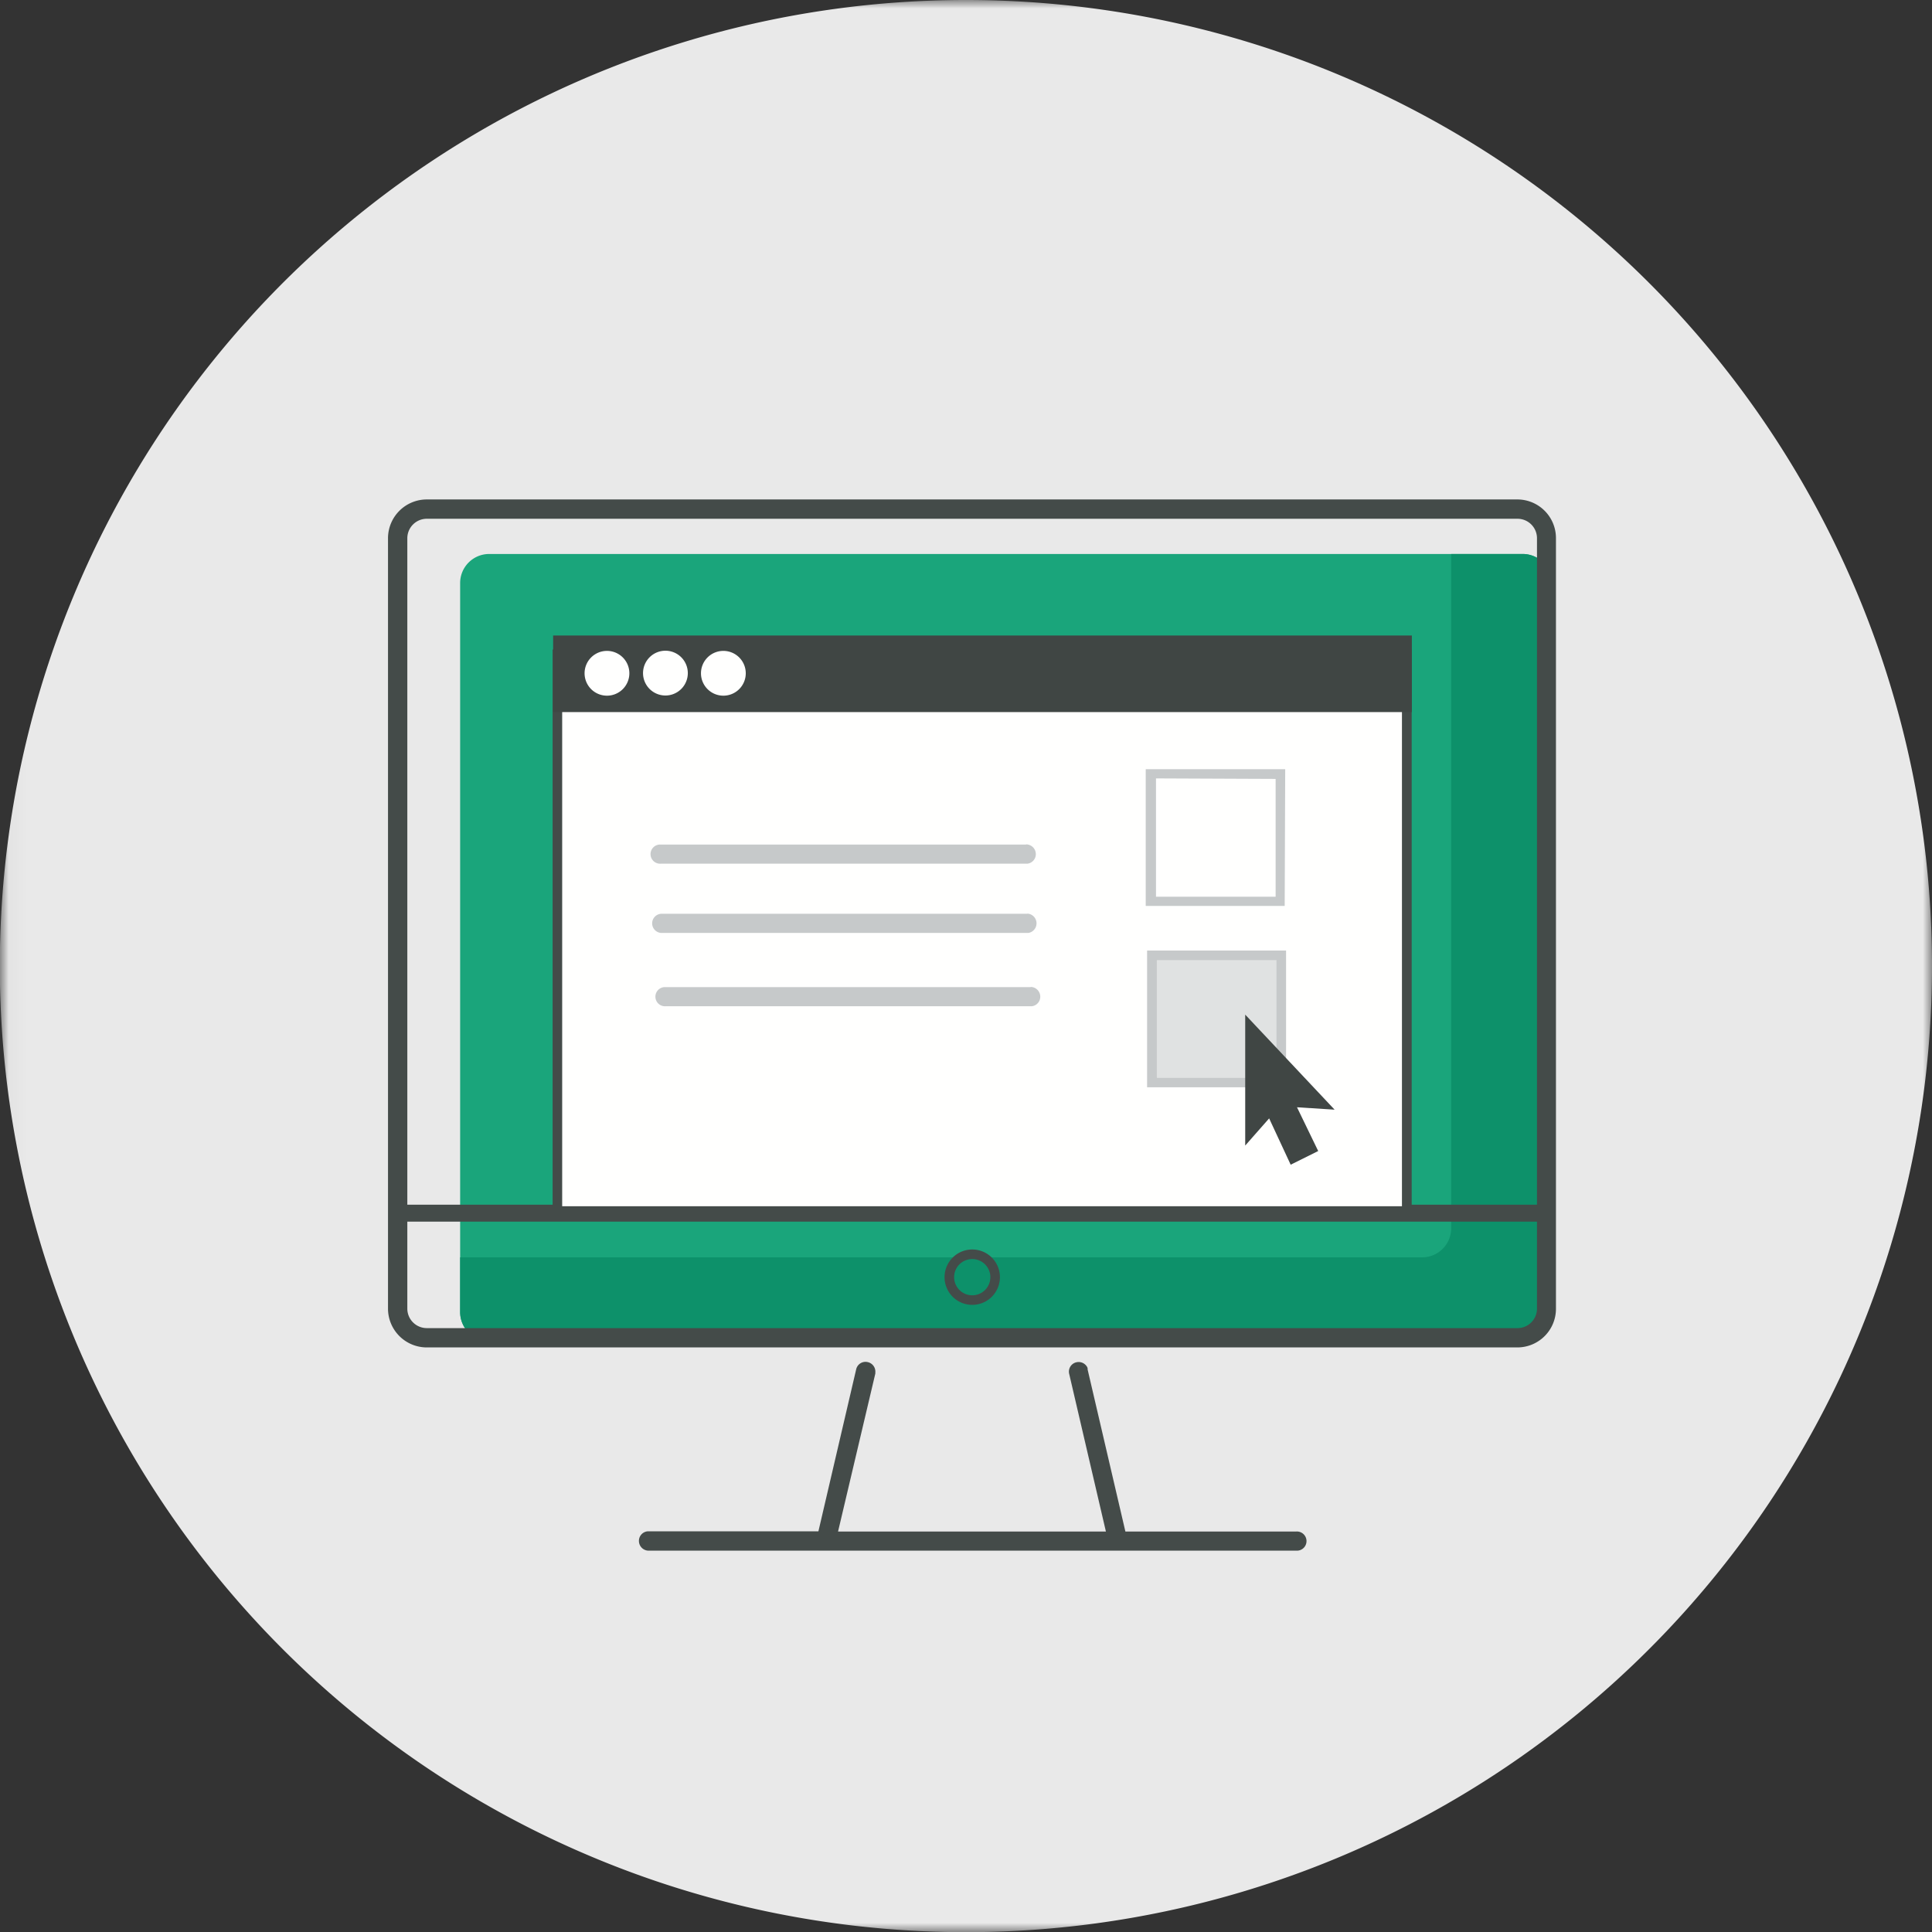
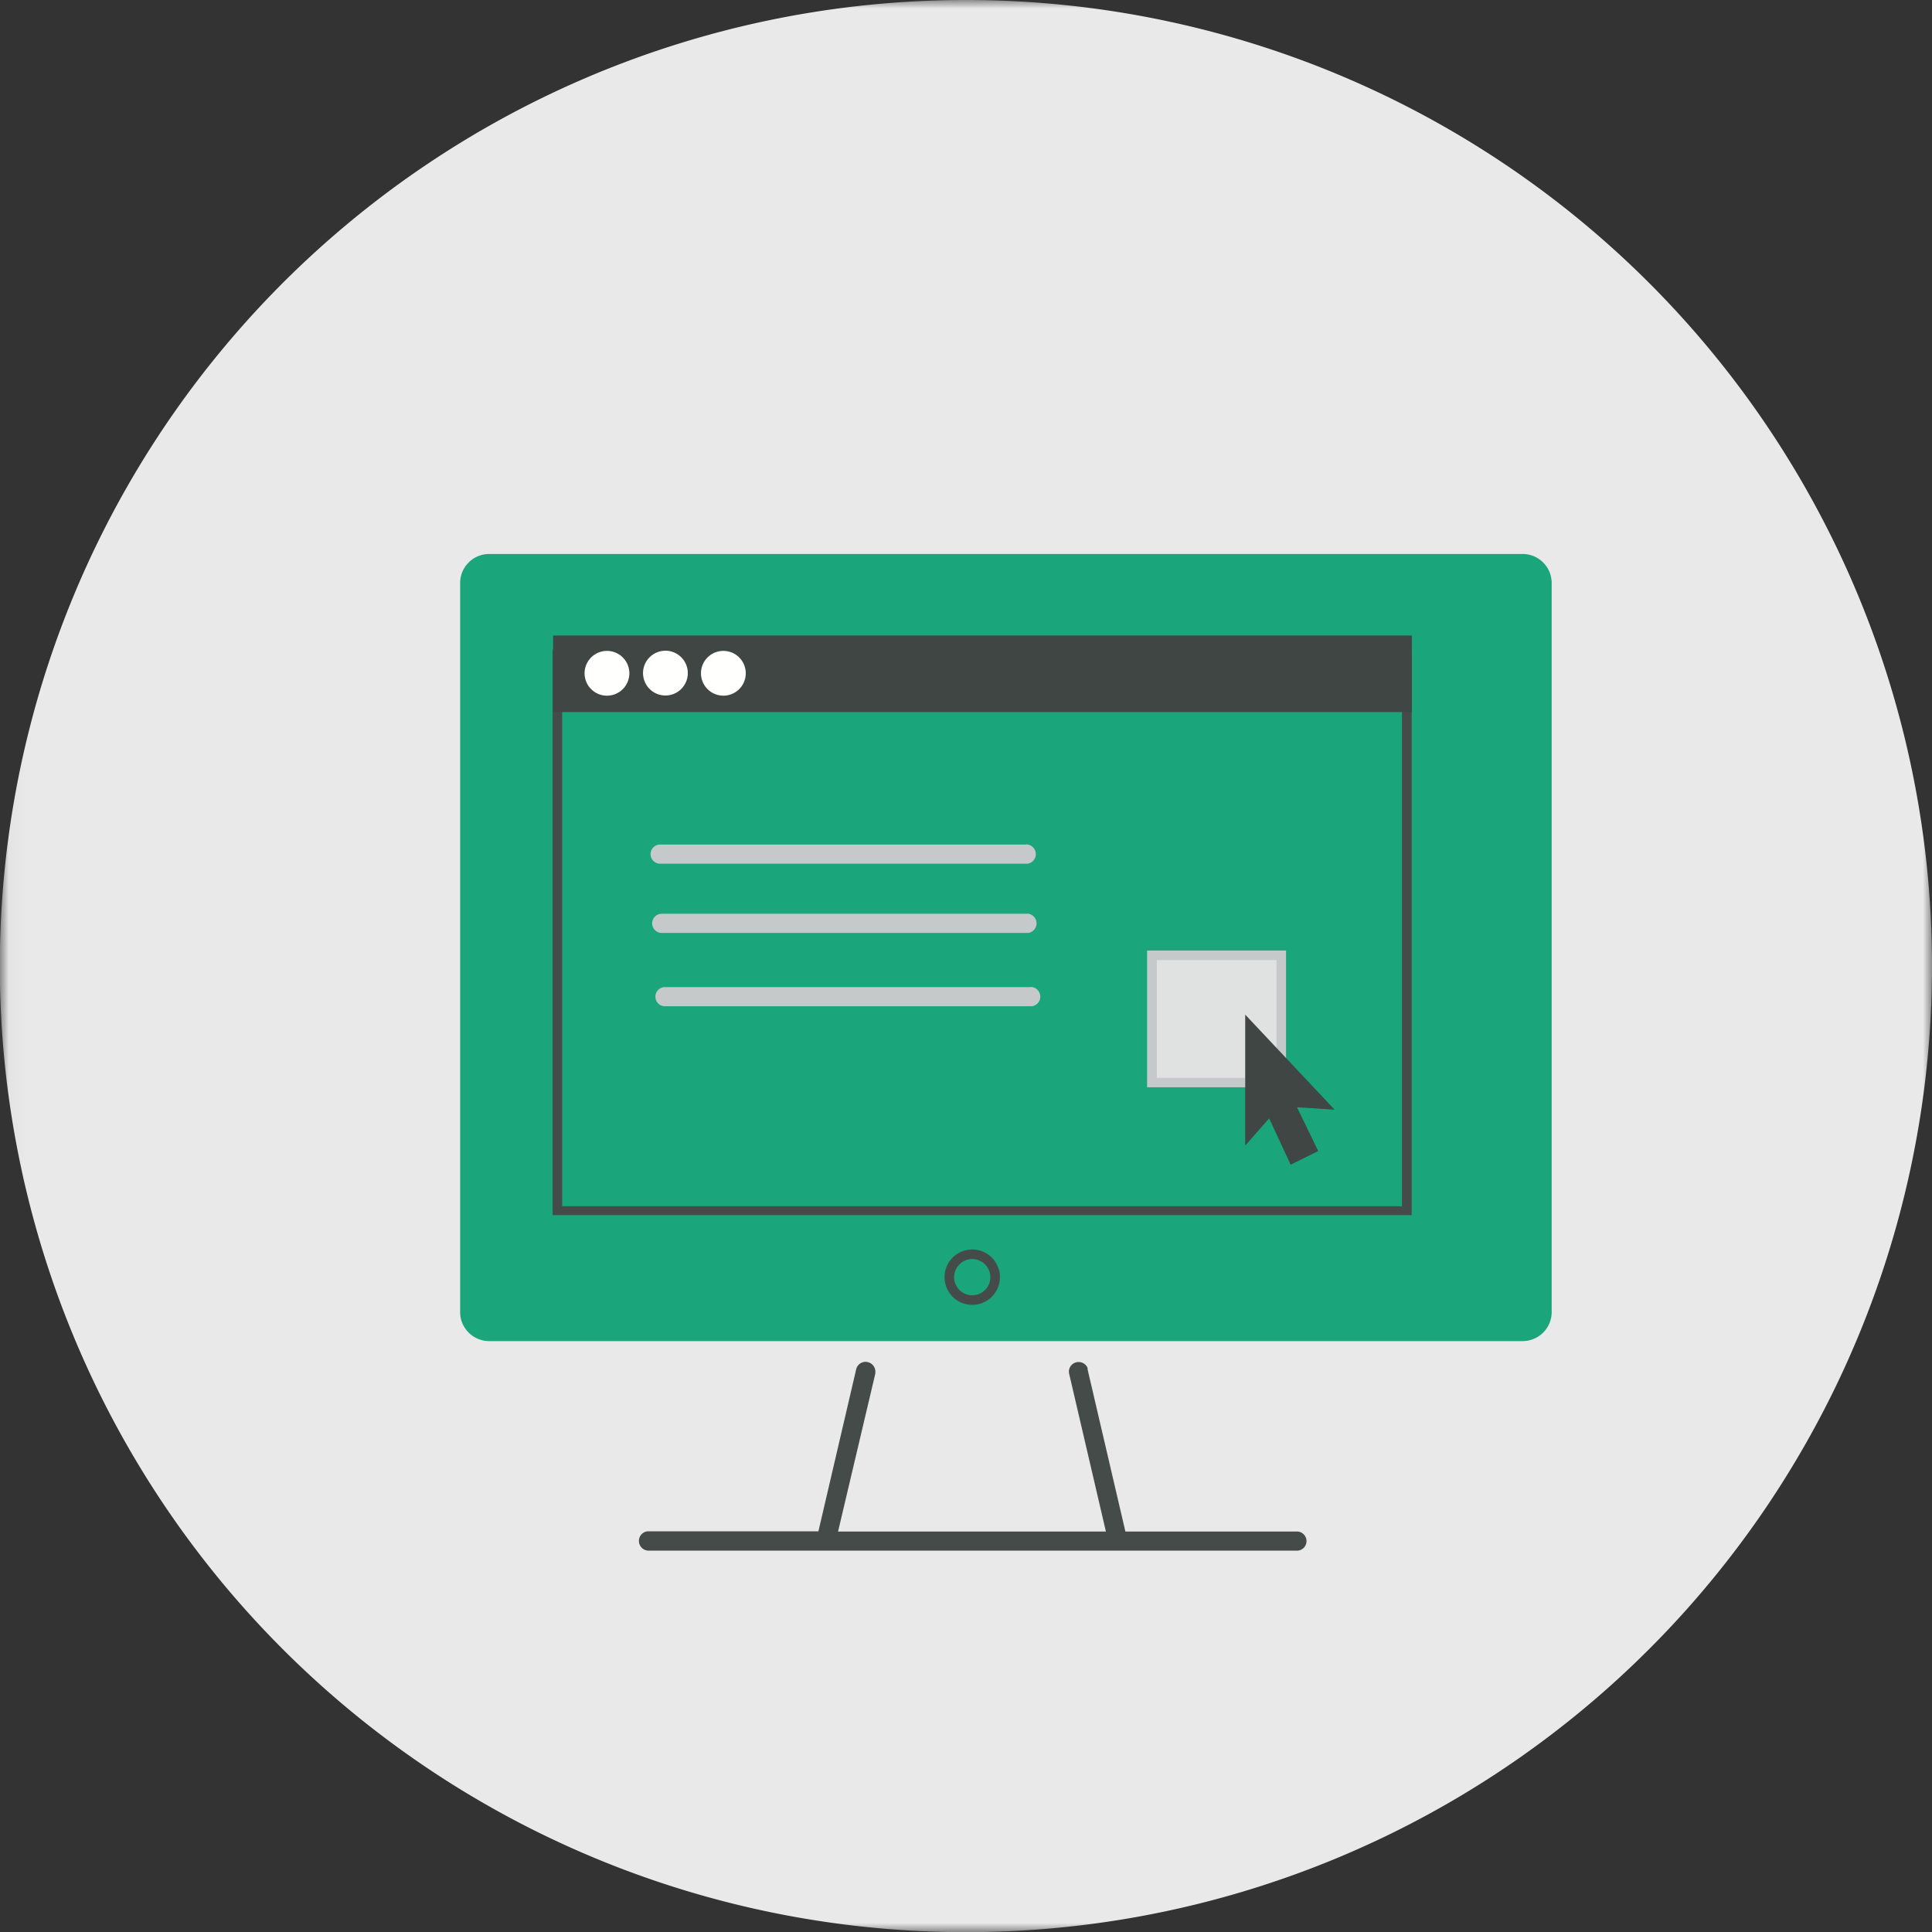
<svg xmlns="http://www.w3.org/2000/svg" id="Layer_1" data-name="Layer 1" viewBox="0 0 113.03 113.03">
  <rect x="0" y="0" width="113.03" height="113.03" fill="#333333" stroke="none" />
  <defs>
    <style>.cls-1{fill:#fff;}.cls-1,.cls-10,.cls-3,.cls-4,.cls-5,.cls-7,.cls-8{fill-rule:evenodd;}.cls-2{mask:url(#mask);}.cls-3{fill:#e9e9e9;}.cls-4{fill:#1aa57b;}.cls-5{fill:#0d916a;}.cls-6{fill:#444b49;}.cls-7{fill:#fffffe;}.cls-8{fill:#e0e2e2;}.cls-9{fill:#c6c9ca;}.cls-10{fill:#404644;}</style>
    <mask id="mask" x="0" y="0" width="113.03" height="113.03" maskUnits="userSpaceOnUse">
      <g transform="translate(0.03)">
        <g id="mask-2">
          <polygon id="path-1" class="cls-1" points="0 0 113 0 113 113.03 0 113.03 0 0" />
        </g>
      </g>
    </mask>
  </defs>
  <g id="Illustration_GreyBack_Devices_Desktop-Checkbox" data-name="Illustration/GreyBack/Devices/Desktop-Checkbox">
    <g id="device-computer-checkbox">
      <g id="Group-3">
        <g class="cls-2">
          <path id="Fill-1" class="cls-3" d="M113,56.52A56.52,56.52,0,1,1,56.48,0,56.51,56.51,0,0,1,113,56.52" transform="translate(0.03)" />
        </g>
      </g>
      <path id="Fill-4" class="cls-4" d="M89.05,32.41a1.7,1.7,0,0,1,1.7,1.69V76.76a1.7,1.7,0,0,1-1.7,1.7H28.59a1.7,1.7,0,0,1-1.7-1.7V34.1a1.7,1.7,0,0,1,1.7-1.69H89.05" transform="translate(0.03)" />
-       <path id="Fill-5" class="cls-5" d="M89.05,32.41H84.87V71.86a1.7,1.7,0,0,1-1.69,1.7H26.89v3.2a1.7,1.7,0,0,0,1.7,1.7H89.05a1.7,1.7,0,0,0,1.7-1.7V34.1a1.7,1.7,0,0,0-1.7-1.69" transform="translate(0.03)" />
-       <path id="Stroke-6" class="cls-6" d="M88.76,29.22H24.93a2.27,2.27,0,0,0-2.26,2.26V76.57a2.27,2.27,0,0,0,2.26,2.26H88.76A2.26,2.26,0,0,0,91,76.57V31.48A2.26,2.26,0,0,0,88.76,29.22ZM24.93,30.35H88.76a1.14,1.14,0,0,1,1.13,1.13V76.57a1.14,1.14,0,0,1-1.13,1.13H24.93a1.14,1.14,0,0,1-1.13-1.13V31.48A1.14,1.14,0,0,1,24.93,30.35Z" transform="translate(0.03)" />
-       <path id="Stroke-7" class="cls-6" d="M90.46,70.48c.15,0,.28.22.28.5s-.1.45-.23.49H23.24c-.16,0-.29-.22-.29-.5s.1-.45.24-.49H90.46Z" transform="translate(0.03)" />
      <path id="Stroke-8" class="cls-6" d="M63.6,80.05l0,.07,2.21,9.48h10a.56.56,0,0,1,.07,1.12H37.91a.57.57,0,0,1-.56-.57.56.56,0,0,1,.5-.56h10l2.21-9.48a.56.56,0,0,1,.68-.42.57.57,0,0,1,.44.61l0,.06L49,89.6H64.67l-2.15-9.23a.56.56,0,0,1,.42-.67.57.57,0,0,1,.64.29Z" transform="translate(0.03)" />
      <path id="Stroke-9" class="cls-6" d="M56.85,73.1a1.62,1.62,0,1,0,1.62,1.62A1.62,1.62,0,0,0,56.85,73.1Zm0,.56a1.06,1.06,0,1,1-1.06,1.06A1.06,1.06,0,0,1,56.85,73.66Z" transform="translate(0.03)" />
-       <polygon id="Fill-10" class="cls-7" points="32.61 70.81 82.31 70.81 82.31 38.26 32.61 38.26 32.61 70.81" />
      <path id="Stroke-11" class="cls-6" d="M82.56,38H32.3V71.09H82.56Zm-.57.57v32H32.86v-32Z" transform="translate(0.03)" />
      <polygon id="Fill-12" class="cls-8" points="67.4 63.35 74.97 63.35 74.97 55.89 67.4 55.89 67.4 63.35" />
      <path id="Stroke-13" class="cls-9" d="M75.21,55.61H67.08v8h8.13Zm-.56.56v6.89h-7V56.17Z" transform="translate(0.03)" />
      <path id="Stroke-14" class="cls-9" d="M60,49.4a.57.57,0,0,1,.57.57.56.56,0,0,1-.5.56H38.62a.56.56,0,0,1-.06-1.12H60Z" transform="translate(0.03)" />
      <polygon id="Fill-15" class="cls-10" points="32.36 41.66 82.6 41.66 82.6 37.18 32.36 37.18 32.36 41.66" />
      <path id="Fill-16" class="cls-7" d="M36.79,39.39a1.31,1.31,0,1,1-1.31-1.31,1.31,1.31,0,0,1,1.31,1.31" transform="translate(0.03)" />
      <path id="Fill-17" class="cls-7" d="M40.21,39.38a1.31,1.31,0,1,1-1.3-1.31,1.31,1.31,0,0,1,1.3,1.31" transform="translate(0.03)" />
      <path id="Fill-18" class="cls-7" d="M43.6,39.39a1.31,1.31,0,1,1-1.3-1.31,1.31,1.31,0,0,1,1.3,1.31" transform="translate(0.03)" />
      <polyline id="Fill-19" class="cls-10" points="72.85 59.36 72.85 67.02 74.25 65.43 75.51 68.14 77.12 67.34 75.88 64.78 78.08 64.92 72.85 59.36" />
-       <path id="Stroke-20" class="cls-9" d="M75.16,45H67v8h8.13Zm-.56.57v6.89h-7V45.54Z" transform="translate(0.03)" />
      <path id="Stroke-21" class="cls-9" d="M60.27,57.74a.57.57,0,0,1,.56.57.56.56,0,0,1-.5.56H38.91a.56.56,0,0,1-.07-1.12H60.27Zm-.19-4.29a.57.57,0,0,1,.06,1.13H38.72a.56.56,0,0,1-.07-1.12H60.08Z" transform="translate(0.03)" />
    </g>
  </g>
</svg>